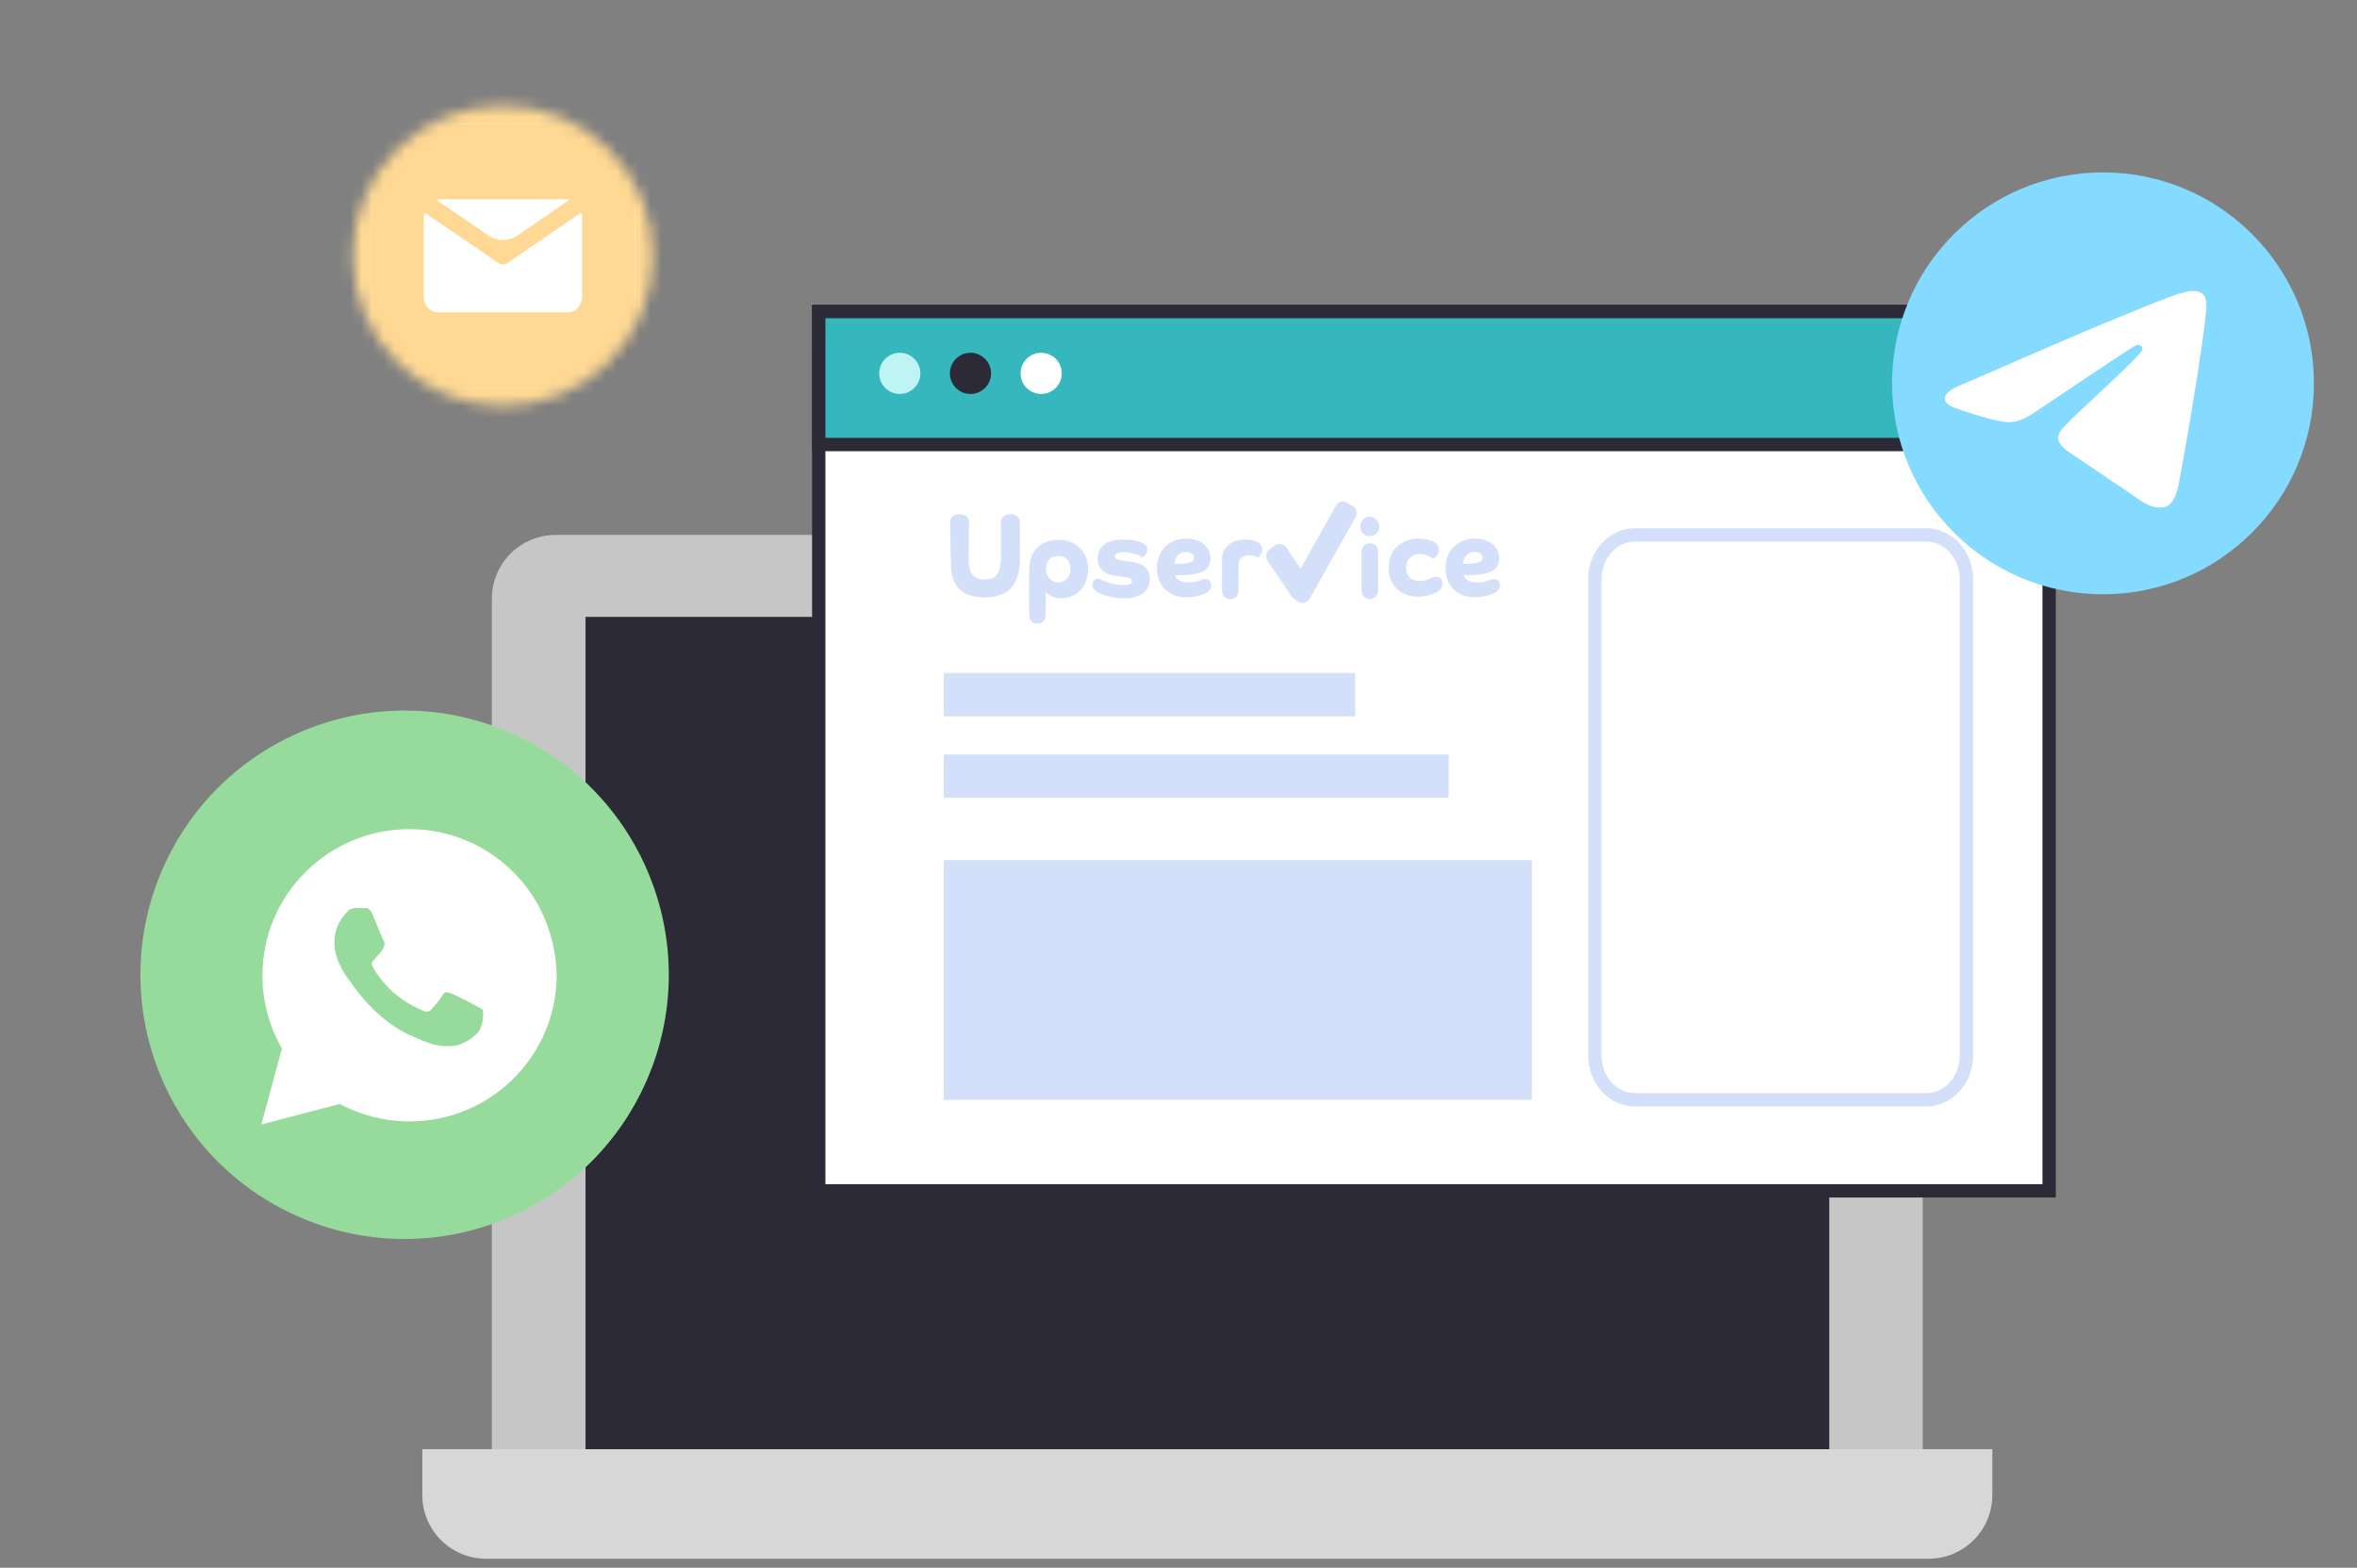
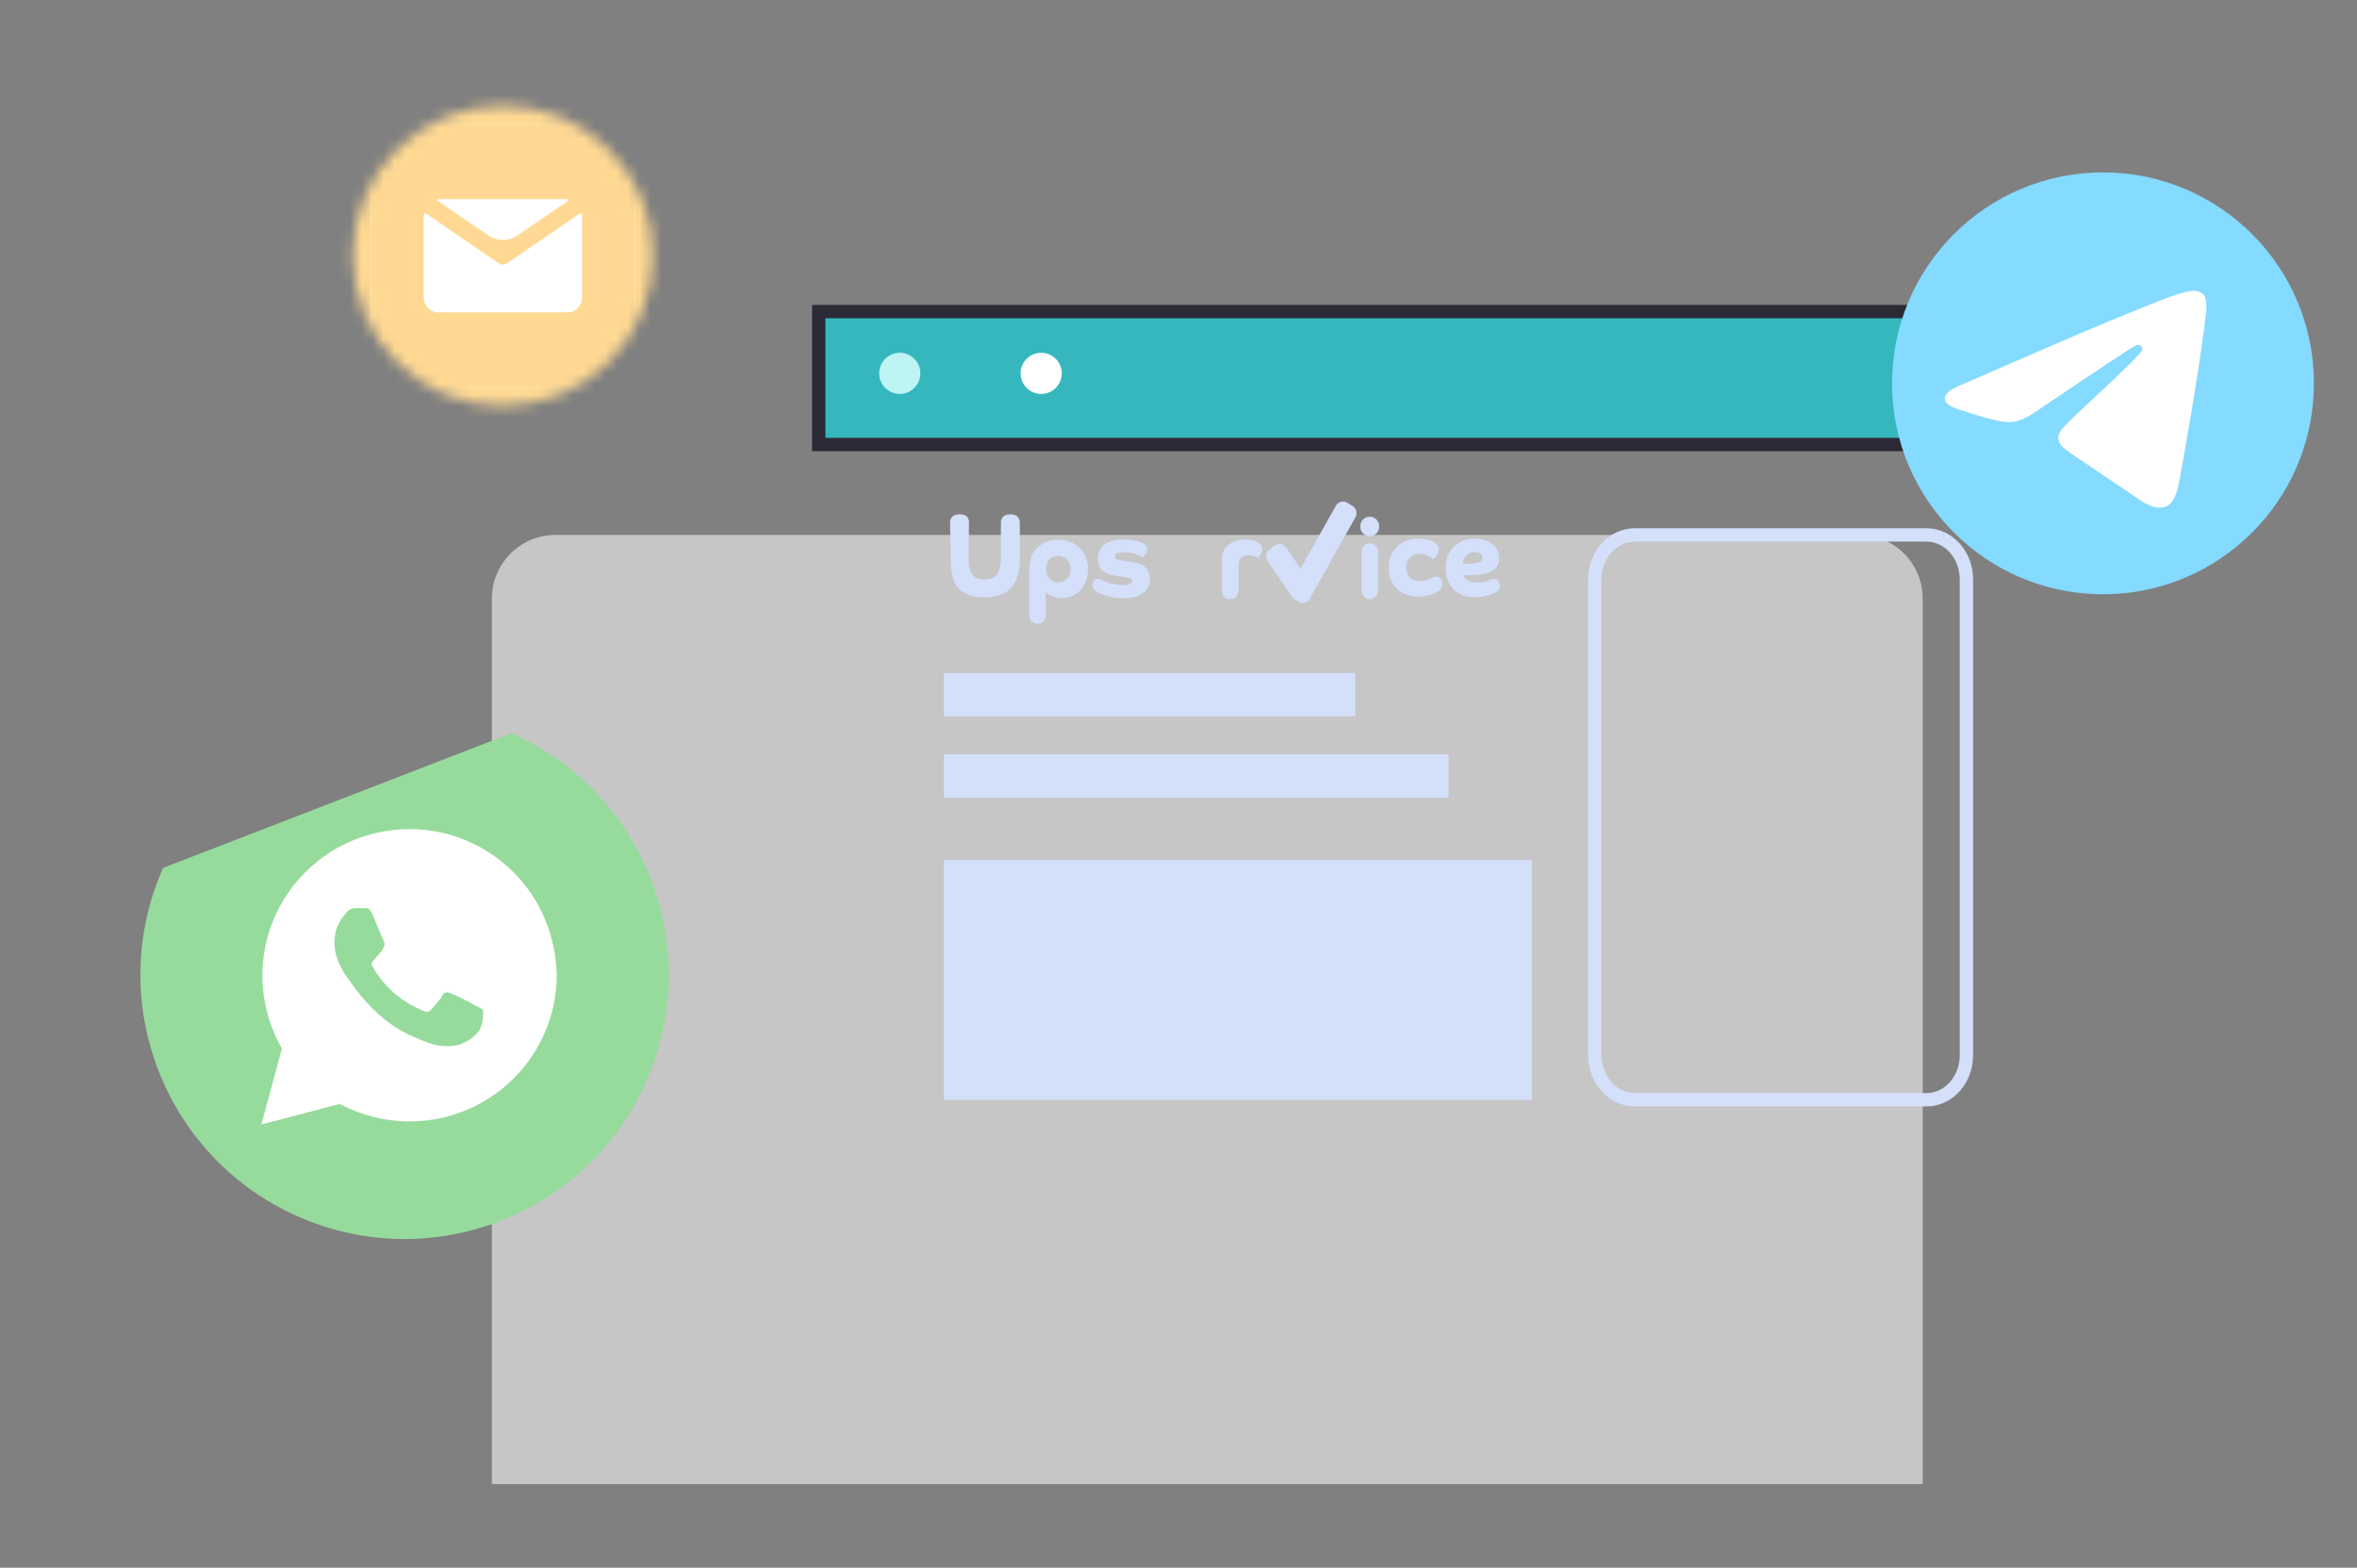
<svg xmlns="http://www.w3.org/2000/svg" width="212" height="141" viewBox="0 0 212 141" fill="none">
  <rect x="0" y="0" width="212" height="141" fill="#808080" stroke="none" />
  <path d="M49.969 48.11H167.212C167.964 48.11 168.709 48.259 169.404 48.547C170.099 48.835 170.731 49.257 171.262 49.789C171.794 50.321 172.216 50.953 172.504 51.648C172.791 52.343 172.939 53.088 172.938 53.84V133.477H44.242V53.84C44.242 53.088 44.389 52.343 44.677 51.648C44.965 50.953 45.386 50.321 45.918 49.789C46.45 49.257 47.081 48.835 47.776 48.547C48.471 48.259 49.216 48.11 49.969 48.11Z" fill="#C6C6C6" />
-   <path d="M163.934 56.081H53.266V135.159H163.934V56.081Z" fill="#2B2A36" stroke="#2B2A36" stroke-width="1.2" stroke-miterlimit="10" />
-   <path d="M179.2 130.34V134.459C179.2 135.978 178.597 137.435 177.523 138.509C176.449 139.584 174.993 140.188 173.474 140.189H43.715C42.195 140.189 40.737 139.585 39.663 138.511C38.588 137.436 37.984 135.978 37.984 134.459V130.34H179.2Z" fill="#D7D7D7" />
-   <path d="M184.309 28.023H73.641V107.101H184.309V28.023Z" fill="white" stroke="#2B2A36" stroke-width="1.2" stroke-miterlimit="10" />
  <path d="M184.309 28.023H73.641V39.98H184.309V28.023Z" fill="#36B7BD" stroke="#2B2A36" stroke-width="1.2" stroke-miterlimit="10" />
  <path d="M80.93 35.432C81.953 35.432 82.782 34.602 82.782 33.58C82.782 32.557 81.953 31.727 80.93 31.727C79.907 31.727 79.078 32.557 79.078 33.58C79.078 34.602 79.907 35.432 80.93 35.432Z" fill="#BEF4F4" />
-   <path d="M87.29 35.432C88.312 35.432 89.141 34.602 89.141 33.58C89.141 32.557 88.312 31.727 87.29 31.727C86.267 31.727 85.438 32.557 85.438 33.58C85.438 34.602 86.267 35.432 87.29 35.432Z" fill="#2B2A36" />
  <path d="M93.649 35.432C94.672 35.432 95.501 34.602 95.501 33.58C95.501 32.557 94.672 31.727 93.649 31.727C92.626 31.727 91.797 32.557 91.797 33.58C91.797 34.602 92.626 35.432 93.649 35.432Z" fill="white" />
  <path d="M121.897 60.53H84.891V64.423H121.897V60.53Z" fill="#D4DFFA" />
  <path d="M130.298 67.856H84.891V71.749H130.298V67.856Z" fill="#D4DFFA" />
  <path d="M137.78 77.357H84.891V98.915H137.78V77.357Z" fill="#D4DFFA" />
  <path d="M173.27 48.11H147.046C145.057 48.11 143.445 49.902 143.445 52.111V94.91C143.445 97.12 145.057 98.911 147.046 98.911H173.27C175.258 98.911 176.87 97.12 176.87 94.91V52.111C176.87 49.902 175.258 48.11 173.27 48.11Z" stroke="#D4DFFA" stroke-width="1.2" stroke-miterlimit="10" />
  <path fill-rule="evenodd" clip-rule="evenodd" d="M85.453 47.02C85.453 46.802 85.496 46.257 86.309 46.257C87.123 46.257 87.155 46.802 87.155 47.02C87.155 47.238 87.123 50.301 87.123 50.301C87.123 50.596 87.147 50.856 87.195 51.081C87.242 51.307 87.322 51.496 87.434 51.65C87.545 51.804 87.692 51.92 87.874 51.998C88.056 52.077 88.284 52.116 88.558 52.116C88.833 52.116 89.061 52.077 89.243 51.998C89.424 51.92 89.571 51.804 89.683 51.65C89.795 51.496 89.874 51.307 89.922 51.081C89.97 50.856 90.026 50.596 90.026 50.301C90.026 50.301 90.026 47.238 90.026 47.02C90.026 46.802 90.092 46.257 90.877 46.257C91.661 46.257 91.727 46.802 91.727 47.02C91.727 47.238 91.727 50.468 91.727 50.468C91.727 51.462 91.437 52.346 90.914 52.902C90.391 53.458 89.535 53.736 88.558 53.736C87.582 53.736 86.726 53.458 86.203 52.902C85.68 52.346 85.524 51.462 85.524 50.468C85.524 50.468 85.453 47.238 85.453 47.02Z" fill="#D4DFFA" />
  <path fill-rule="evenodd" clip-rule="evenodd" d="M99.059 52.142C99.059 52.142 99.265 52.224 99.383 52.28C99.501 52.335 99.642 52.388 99.805 52.437C99.967 52.486 100.152 52.528 100.36 52.564C100.567 52.6 100.785 52.618 101.015 52.618C101.277 52.618 101.475 52.594 101.609 52.545C101.743 52.496 101.81 52.409 101.81 52.285C101.81 52.154 101.754 52.064 101.642 52.015C101.53 51.966 101.357 51.925 101.12 51.892L100.623 51.834C100.374 51.801 100.135 51.753 99.905 51.691C99.675 51.629 99.473 51.538 99.297 51.417C99.122 51.296 98.983 51.14 98.881 50.951C98.779 50.761 98.728 50.522 98.728 50.235C98.728 49.993 98.771 49.769 98.857 49.563C98.943 49.357 99.079 49.177 99.264 49.023C99.449 48.87 99.685 48.748 99.972 48.66C100.259 48.572 100.6 48.528 100.996 48.528C101.398 48.528 101.744 48.554 102.034 48.606C102.325 48.659 102.575 48.74 102.786 48.852C102.907 48.917 103.004 48.997 103.078 49.092C103.151 49.187 103.188 49.303 103.188 49.44C103.188 49.545 103.167 49.638 103.126 49.72C103.084 49.801 103.036 49.872 102.982 49.931C102.928 49.989 102.877 50.035 102.829 50.068C102.781 50.101 102.751 50.12 102.738 50.127C102.719 50.107 102.666 50.071 102.58 50.019C102.494 49.967 102.379 49.916 102.235 49.867C102.092 49.818 101.92 49.774 101.719 49.734C101.518 49.695 101.29 49.675 101.034 49.675C100.747 49.675 100.548 49.71 100.436 49.779C100.324 49.847 100.269 49.937 100.269 50.048C100.269 50.159 100.32 50.238 100.422 50.284C100.524 50.329 100.677 50.369 100.881 50.401L101.752 50.529C101.969 50.562 102.178 50.609 102.379 50.671C102.58 50.733 102.759 50.823 102.915 50.941C103.071 51.059 103.196 51.209 103.288 51.392C103.381 51.575 103.427 51.797 103.427 52.059C103.427 52.608 103.223 53.037 102.814 53.344C102.406 53.651 101.841 53.805 101.12 53.805C100.744 53.805 100.411 53.779 100.12 53.727C99.83 53.674 99.58 53.614 99.369 53.545C99.158 53.477 98.988 53.405 98.857 53.329C98.726 53.254 98.635 53.197 98.584 53.158C98.584 53.158 98.103 52.893 98.315 52.363C98.528 51.834 99.059 52.142 99.059 52.142Z" fill="#D4DFFA" />
  <path fill-rule="evenodd" clip-rule="evenodd" d="M109.914 50.507C109.914 50.187 109.915 49.884 110.02 49.635C110.126 49.387 110.267 49.218 110.452 49.048C110.637 48.878 110.861 48.748 111.122 48.66C111.384 48.572 111.671 48.528 111.983 48.528C112.366 48.528 112.665 48.57 112.878 48.655C113.092 48.74 113.247 48.832 113.343 48.93C113.4 48.995 113.445 49.064 113.477 49.136C113.508 49.208 113.524 49.293 113.524 49.391C113.524 49.489 113.51 49.581 113.481 49.666C113.453 49.751 113.418 49.826 113.376 49.891C113.335 49.957 113.295 50.012 113.256 50.058C113.218 50.104 113.189 50.136 113.17 50.156C113.062 50.104 112.931 50.055 112.778 50.009C112.625 49.963 112.456 49.94 112.271 49.94C112.028 49.94 111.822 50.012 111.653 50.156C111.484 50.3 111.4 50.539 111.4 50.872C111.4 50.872 111.4 52.905 111.4 53.123C111.4 53.341 111.297 53.886 110.658 53.886C110.02 53.886 109.914 53.341 109.914 53.123C109.914 51.815 109.914 50.507 109.914 50.507Z" fill="#D4DFFA" />
  <path fill-rule="evenodd" clip-rule="evenodd" d="M122.463 49.634C122.463 49.434 122.554 48.871 123.207 48.871C123.86 48.871 123.952 49.434 123.952 49.634C123.952 49.835 123.952 52.904 123.952 53.122C123.952 53.34 123.757 53.885 123.207 53.885C122.657 53.885 122.463 53.34 122.463 53.122C122.463 52.904 122.463 49.835 122.463 49.634ZM122.352 47.351C122.352 47.104 122.432 46.896 122.594 46.727C122.756 46.559 122.957 46.474 123.198 46.474C123.438 46.474 123.641 46.559 123.806 46.727C123.971 46.896 124.053 47.104 124.053 47.351C124.053 47.598 123.971 47.804 123.806 47.969C123.641 48.135 123.438 48.218 123.198 48.218C122.957 48.218 122.756 48.135 122.594 47.969C122.432 47.804 122.352 47.598 122.352 47.351ZM129.196 53.269C129.083 53.334 128.945 53.395 128.784 53.453C128.622 53.512 128.437 53.562 128.229 53.604C128.02 53.646 127.789 53.667 127.536 53.667C127.195 53.667 126.864 53.612 126.545 53.502C126.225 53.392 125.945 53.228 125.705 53.011C125.465 52.794 125.272 52.522 125.126 52.194C124.981 51.867 124.908 51.486 124.908 51.052C124.908 50.637 124.979 50.266 125.121 49.938C125.264 49.611 125.457 49.337 125.7 49.117C125.944 48.896 126.228 48.727 126.554 48.611C126.88 48.494 127.226 48.436 127.593 48.436C127.928 48.436 128.243 48.48 128.537 48.567C128.831 48.655 129.051 48.773 129.196 48.922C129.266 48.993 129.321 49.069 129.363 49.151C129.404 49.231 129.424 49.327 129.424 49.437C129.424 49.548 129.405 49.648 129.367 49.739C129.329 49.83 129.282 49.911 129.225 49.982C129.168 50.053 129.11 50.116 129.049 50.172C128.989 50.227 128.937 50.267 128.893 50.293C128.779 50.176 128.621 50.068 128.418 49.967C128.216 49.867 127.976 49.817 127.697 49.817C127.533 49.817 127.376 49.843 127.228 49.894C127.079 49.946 126.949 50.024 126.839 50.128C126.728 50.231 126.639 50.361 126.573 50.517C126.507 50.672 126.473 50.851 126.473 51.052C126.473 51.266 126.507 51.449 126.573 51.601C126.639 51.753 126.728 51.878 126.839 51.975C126.949 52.073 127.081 52.144 127.232 52.189C127.384 52.235 127.546 52.257 127.716 52.257C127.862 52.257 127.996 52.243 128.12 52.214C128.243 52.184 128.352 52.15 128.447 52.111C128.542 52.073 128.621 52.035 128.684 52C128.747 51.964 129.481 51.61 129.693 52.257C129.906 52.904 129.31 53.204 129.196 53.269Z" fill="#D4DFFA" />
  <path fill-rule="evenodd" clip-rule="evenodd" d="M131.662 51.732C131.675 51.811 131.708 51.888 131.762 51.963C131.817 52.038 131.893 52.108 131.992 52.174C132.091 52.239 132.217 52.291 132.37 52.331C132.523 52.37 132.708 52.39 132.925 52.39C133.091 52.39 133.247 52.375 133.394 52.346C133.541 52.316 133.614 52.311 133.777 52.252C133.94 52.193 134.569 51.833 134.839 52.378C135.109 52.923 134.57 53.263 134.452 53.322C134.334 53.38 134.185 53.439 134.007 53.498C133.828 53.557 133.619 53.608 133.38 53.65C133.141 53.693 132.877 53.714 132.59 53.714C132.233 53.714 131.898 53.655 131.585 53.537C131.273 53.42 131 53.248 130.767 53.022C130.534 52.797 130.351 52.52 130.217 52.193C130.083 51.866 130.016 51.494 130.016 51.075C130.016 50.683 130.083 50.323 130.217 49.996C130.351 49.669 130.536 49.391 130.772 49.162C131.008 48.934 131.285 48.755 131.604 48.628C131.923 48.5 132.268 48.437 132.638 48.437C132.983 48.437 133.292 48.484 133.566 48.579C133.841 48.674 134.072 48.803 134.26 48.966C134.449 49.13 134.592 49.316 134.691 49.525C134.79 49.735 134.839 49.95 134.839 50.173C134.839 50.415 134.798 50.632 134.715 50.825C134.632 51.018 134.484 51.181 134.27 51.316C134.056 51.45 133.766 51.553 133.399 51.624C133.032 51.696 132.565 51.732 131.997 51.732H131.662ZM131.579 50.713C132.007 50.713 132.338 50.697 132.574 50.664C132.81 50.631 132.986 50.589 133.101 50.536C133.216 50.484 133.286 50.425 133.311 50.36C133.337 50.294 133.35 50.229 133.35 50.164C133.35 50.026 133.289 49.907 133.168 49.806C133.047 49.704 132.865 49.654 132.622 49.654C132.45 49.654 132.3 49.685 132.172 49.747C132.045 49.809 131.938 49.889 131.852 49.987C131.766 50.085 131.7 50.198 131.656 50.325C131.611 50.453 131.585 50.582 131.579 50.713Z" fill="#D4DFFA" />
-   <path fill-rule="evenodd" clip-rule="evenodd" d="M105.701 51.732C105.714 51.811 105.747 51.888 105.801 51.963C105.856 52.038 105.932 52.108 106.031 52.174C106.13 52.239 106.256 52.291 106.409 52.331C106.562 52.37 106.747 52.39 106.964 52.39C107.13 52.39 107.286 52.375 107.433 52.346C107.58 52.316 107.653 52.311 107.816 52.252C107.979 52.193 108.608 51.833 108.878 52.378C109.149 52.923 108.609 53.263 108.491 53.322C108.373 53.38 108.224 53.439 108.046 53.498C107.867 53.557 107.658 53.608 107.419 53.65C107.18 53.693 106.916 53.714 106.629 53.714C106.272 53.714 105.937 53.655 105.624 53.537C105.312 53.42 105.039 53.248 104.806 53.022C104.573 52.797 104.39 52.52 104.256 52.193C104.122 51.866 104.055 51.494 104.055 51.075C104.055 50.683 104.122 50.323 104.256 49.996C104.39 49.669 104.575 49.391 104.811 49.162C105.047 48.934 105.324 48.755 105.643 48.628C105.962 48.5 106.307 48.437 106.677 48.437C107.022 48.437 107.331 48.484 107.605 48.579C107.88 48.674 108.111 48.803 108.299 48.966C108.488 49.13 108.631 49.316 108.73 49.525C108.829 49.735 108.878 49.95 108.878 50.173C108.878 50.415 108.837 50.632 108.754 50.825C108.671 51.018 108.523 51.181 108.309 51.316C108.095 51.45 107.805 51.553 107.438 51.624C107.071 51.696 106.604 51.732 106.036 51.732H105.701ZM105.626 50.713C106.053 50.713 106.385 50.697 106.621 50.664C106.857 50.631 107.032 50.589 107.147 50.536C107.262 50.484 107.332 50.425 107.358 50.36C107.383 50.294 107.396 50.229 107.396 50.164C107.396 50.026 107.336 49.907 107.214 49.806C107.093 49.704 106.911 49.654 106.669 49.654C106.496 49.654 106.347 49.685 106.219 49.747C106.091 49.809 105.984 49.889 105.898 49.987C105.812 50.085 105.747 50.198 105.702 50.325C105.657 50.453 105.632 50.582 105.626 50.713Z" fill="#D4DFFA" />
  <path d="M113.914 50.239C113.948 50.353 114.026 50.468 114.182 50.698L115.945 53.293C116.038 53.441 116.088 53.53 116.19 53.645C116.266 53.73 116.308 53.791 116.551 53.989C116.779 54.125 116.893 54.193 117.003 54.217C117.235 54.27 117.478 54.203 117.653 54.038C117.736 53.96 117.802 53.843 117.934 53.608L121.775 46.777C121.908 46.541 121.974 46.423 121.998 46.31C122.05 46.071 121.985 45.82 121.824 45.639C121.748 45.554 121.633 45.486 121.404 45.35C121.175 45.214 121.061 45.147 120.951 45.122C120.719 45.069 120.476 45.136 120.301 45.301C120.218 45.379 120.152 45.496 120.02 45.731L116.978 51.141L115.858 49.492C115.702 49.261 115.624 49.146 115.531 49.075C115.345 48.93 115.102 48.886 114.879 48.956C114.768 48.991 114.656 49.072 114.433 49.233C114.21 49.394 114.099 49.474 114.029 49.569C113.889 49.761 113.847 50.01 113.914 50.239Z" fill="#D4DFFA" />
  <path fill-rule="evenodd" clip-rule="evenodd" d="M92.57 55.211C92.57 54.993 92.57 51.396 92.57 51.396C92.57 50.978 92.604 50.628 92.687 50.32C92.77 50.013 92.888 49.755 93.041 49.545C93.284 49.218 93.593 48.97 93.97 48.8C94.346 48.63 94.764 48.545 95.224 48.545C95.6 48.545 95.949 48.609 96.272 48.736C96.594 48.864 96.873 49.042 97.109 49.271C97.345 49.5 97.53 49.778 97.664 50.105C97.798 50.431 97.865 50.791 97.865 51.184C97.865 51.583 97.803 51.942 97.678 52.263C97.554 52.583 97.385 52.858 97.171 53.087C96.957 53.315 96.707 53.492 96.42 53.616C96.133 53.74 95.826 53.803 95.501 53.803C95.144 53.803 94.849 53.745 94.616 53.631C94.383 53.517 94.174 53.367 94.059 53.249C94.059 53.249 94.059 54.993 94.059 55.211C94.059 55.429 94.059 56.083 93.315 56.083C92.57 56.083 92.57 55.429 92.57 55.211ZM95.19 52.381C95.509 52.381 95.772 52.268 95.979 52.042C96.187 51.817 96.29 51.527 96.29 51.174C96.29 50.821 96.187 50.537 95.979 50.321C95.772 50.105 95.509 49.997 95.19 49.997C94.871 49.997 94.608 50.102 94.4 50.311C94.193 50.52 94.089 50.808 94.089 51.174C94.089 51.344 94.116 51.503 94.171 51.65C94.225 51.797 94.301 51.925 94.4 52.033C94.499 52.141 94.616 52.225 94.75 52.288C94.884 52.35 95.03 52.381 95.19 52.381Z" fill="#D4DFFA" />
-   <path d="M46.007 65.945C58.005 71.254 63.428 85.285 58.118 97.283C52.809 109.281 38.778 114.704 26.78 109.395C14.781 104.085 9.359 90.055 14.668 78.056C19.977 66.058 34.008 60.635 46.007 65.945Z" fill="#97DB9C" />
+   <path d="M46.007 65.945C58.005 71.254 63.428 85.285 58.118 97.283C52.809 109.281 38.778 114.704 26.78 109.395C14.781 104.085 9.359 90.055 14.668 78.056Z" fill="#97DB9C" />
  <path d="M46.184 78.444C43.685 75.953 40.353 74.57 36.836 74.57C29.524 74.57 23.6 80.473 23.6 87.759C23.6 90.065 24.248 92.371 25.359 94.308L23.508 101.134L30.542 99.289C32.486 100.303 34.615 100.857 36.836 100.857C44.148 100.857 50.072 94.954 50.072 87.667C49.979 84.254 48.683 80.934 46.184 78.444ZM43.222 92.463C42.945 93.201 41.649 93.939 41.001 94.031C40.446 94.124 39.705 94.124 38.965 93.939C38.502 93.755 37.854 93.57 37.114 93.201C33.782 91.818 31.653 88.497 31.468 88.221C31.283 88.036 30.079 86.468 30.079 84.808C30.079 83.148 30.912 82.41 31.19 82.041C31.468 81.672 31.838 81.672 32.116 81.672C32.301 81.672 32.578 81.672 32.764 81.672C32.949 81.672 33.226 81.58 33.504 82.225C33.782 82.871 34.429 84.531 34.522 84.623C34.615 84.808 34.615 84.992 34.522 85.177C34.429 85.361 34.337 85.546 34.152 85.73C33.967 85.915 33.782 86.191 33.689 86.284C33.504 86.468 33.319 86.653 33.504 86.929C33.689 87.298 34.337 88.313 35.355 89.235C36.651 90.342 37.669 90.711 38.039 90.895C38.409 91.08 38.594 90.988 38.78 90.803C38.965 90.619 39.613 89.881 39.798 89.512C39.983 89.143 40.261 89.235 40.538 89.327C40.816 89.42 42.482 90.25 42.76 90.434C43.13 90.619 43.315 90.711 43.407 90.803C43.5 91.08 43.5 91.725 43.222 92.463Z" fill="white" />
  <path d="M189.153 53.448C178.675 53.448 170.181 44.954 170.181 34.476C170.181 23.998 178.675 15.504 189.153 15.504C199.631 15.504 208.125 23.998 208.125 34.476C208.125 44.954 199.631 53.448 189.153 53.448Z" fill="#85DAFF" />
  <path fill-rule="evenodd" clip-rule="evenodd" d="M176.547 34.552C182.862 31.8 187.073 29.986 189.18 29.11C195.196 26.608 196.446 26.173 197.261 26.159C197.44 26.156 197.841 26.2 198.1 26.411C198.319 26.588 198.38 26.829 198.409 26.997C198.437 27.166 198.473 27.55 198.445 27.85C198.119 31.276 196.708 39.588 195.991 43.425C195.687 45.048 195.089 45.592 194.51 45.645C193.252 45.761 192.297 44.814 191.078 44.015C189.172 42.766 188.095 41.987 186.244 40.768C184.105 39.359 185.492 38.584 186.711 37.318C187.03 36.987 192.572 31.945 192.68 31.488C192.693 31.43 192.706 31.217 192.579 31.105C192.452 30.992 192.265 31.031 192.13 31.061C191.939 31.105 188.893 33.118 182.993 37.101C182.128 37.694 181.345 37.984 180.644 37.968C179.87 37.952 178.382 37.531 177.276 37.172C175.92 36.731 174.841 36.498 174.935 35.749C174.984 35.358 175.521 34.96 176.547 34.552Z" fill="white" />
  <mask id="mask0_12293_151267" style="mask-type:alpha" maskUnits="userSpaceOnUse" x="31" y="9" width="28" height="28">
    <circle cx="45.234" cy="23.004" r="13.5" fill="#97DB9C" />
  </mask>
  <g mask="url(#mask0_12293_151267)">
    <rect x="26.531" y="8.528" width="37.41" height="28.952" fill="#FFD993" />
    <path fill-rule="evenodd" clip-rule="evenodd" d="M52.654 11.13C53.881 11.13 54.929 11.566 55.8 12.437C56.671 13.307 57.106 14.356 57.106 15.583V30.425C57.106 31.651 56.671 32.7 55.8 33.571C54.929 34.442 53.88 34.877 52.654 34.877H37.812C36.586 34.877 35.537 34.442 34.666 33.571C33.795 32.7 33.359 31.651 33.359 30.425V15.583C33.359 14.356 33.795 13.308 34.666 12.437C35.537 11.566 36.586 11.13 37.812 11.13H52.654Z" fill="white" />
    <path fill-rule="evenodd" clip-rule="evenodd" d="M52.654 11.13C53.881 11.13 54.929 11.566 55.8 12.437C56.671 13.307 57.106 14.356 57.106 15.583V30.425C57.106 31.651 56.671 32.7 55.8 33.571C54.929 34.442 53.88 34.877 52.654 34.877H37.812C36.586 34.877 35.537 34.442 34.666 33.571C33.795 32.7 33.359 31.651 33.359 30.425V15.583C33.359 14.356 33.795 13.308 34.666 12.437C35.537 11.566 36.586 11.13 37.812 11.13H52.654ZM51.084 17.914C51.158 17.914 51.179 18.006 51.118 18.047L46.546 21.176C45.755 21.717 44.714 21.717 43.923 21.176L39.35 18.047C39.289 18.006 39.311 17.914 39.384 17.914H51.084ZM45.601 23.682L45.609 23.678L45.615 23.674L52.14 19.209C52.232 19.146 52.358 19.201 52.358 19.313V26.695C52.358 27.468 51.788 28.093 51.084 28.093H39.384C38.68 28.093 38.11 27.468 38.11 26.695V19.313C38.11 19.201 38.236 19.146 38.328 19.209L44.853 23.674C44.858 23.677 44.863 23.68 44.868 23.683C44.872 23.685 44.876 23.687 44.879 23.689C44.888 23.694 44.897 23.699 44.906 23.704C44.954 23.731 45.002 23.753 45.053 23.767C45.058 23.768 45.063 23.769 45.068 23.77C45.123 23.785 45.18 23.793 45.235 23.793C45.291 23.793 45.346 23.785 45.401 23.77C45.406 23.769 45.411 23.768 45.416 23.767C45.466 23.753 45.515 23.731 45.563 23.704L45.566 23.702C45.574 23.698 45.582 23.693 45.59 23.689C45.594 23.686 45.597 23.684 45.601 23.682Z" fill="#FFD993" />
  </g>
</svg>